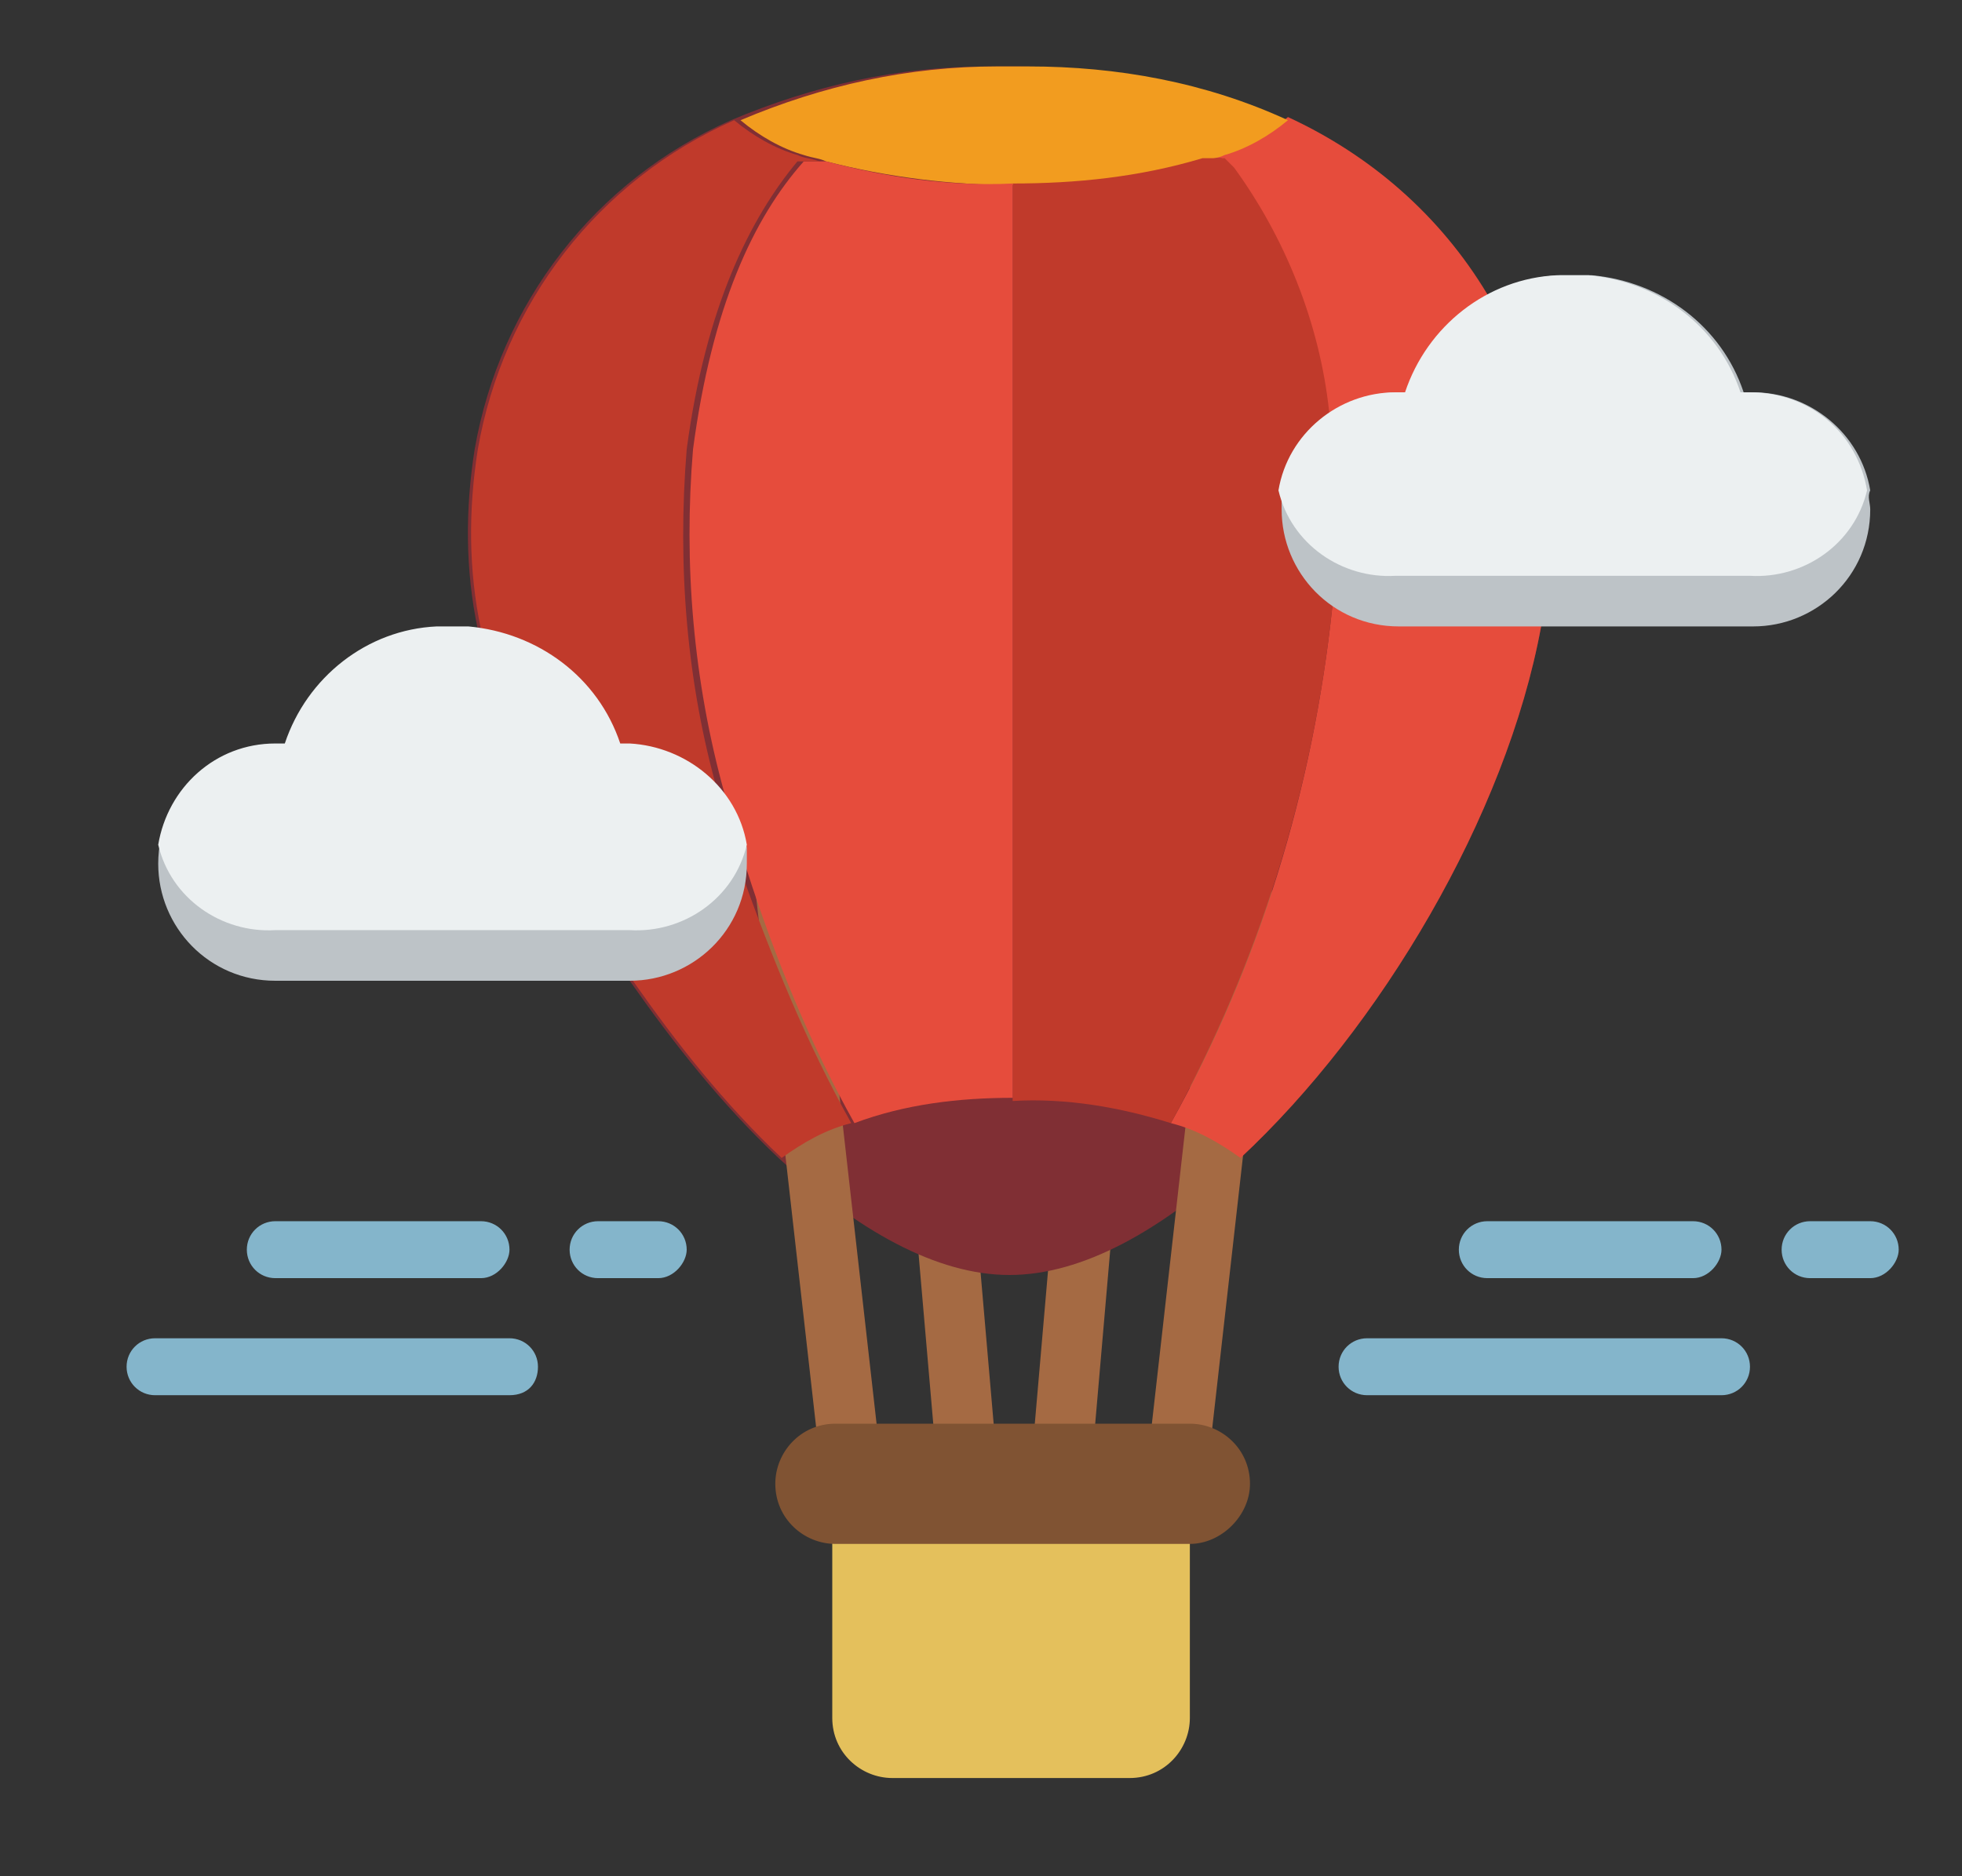
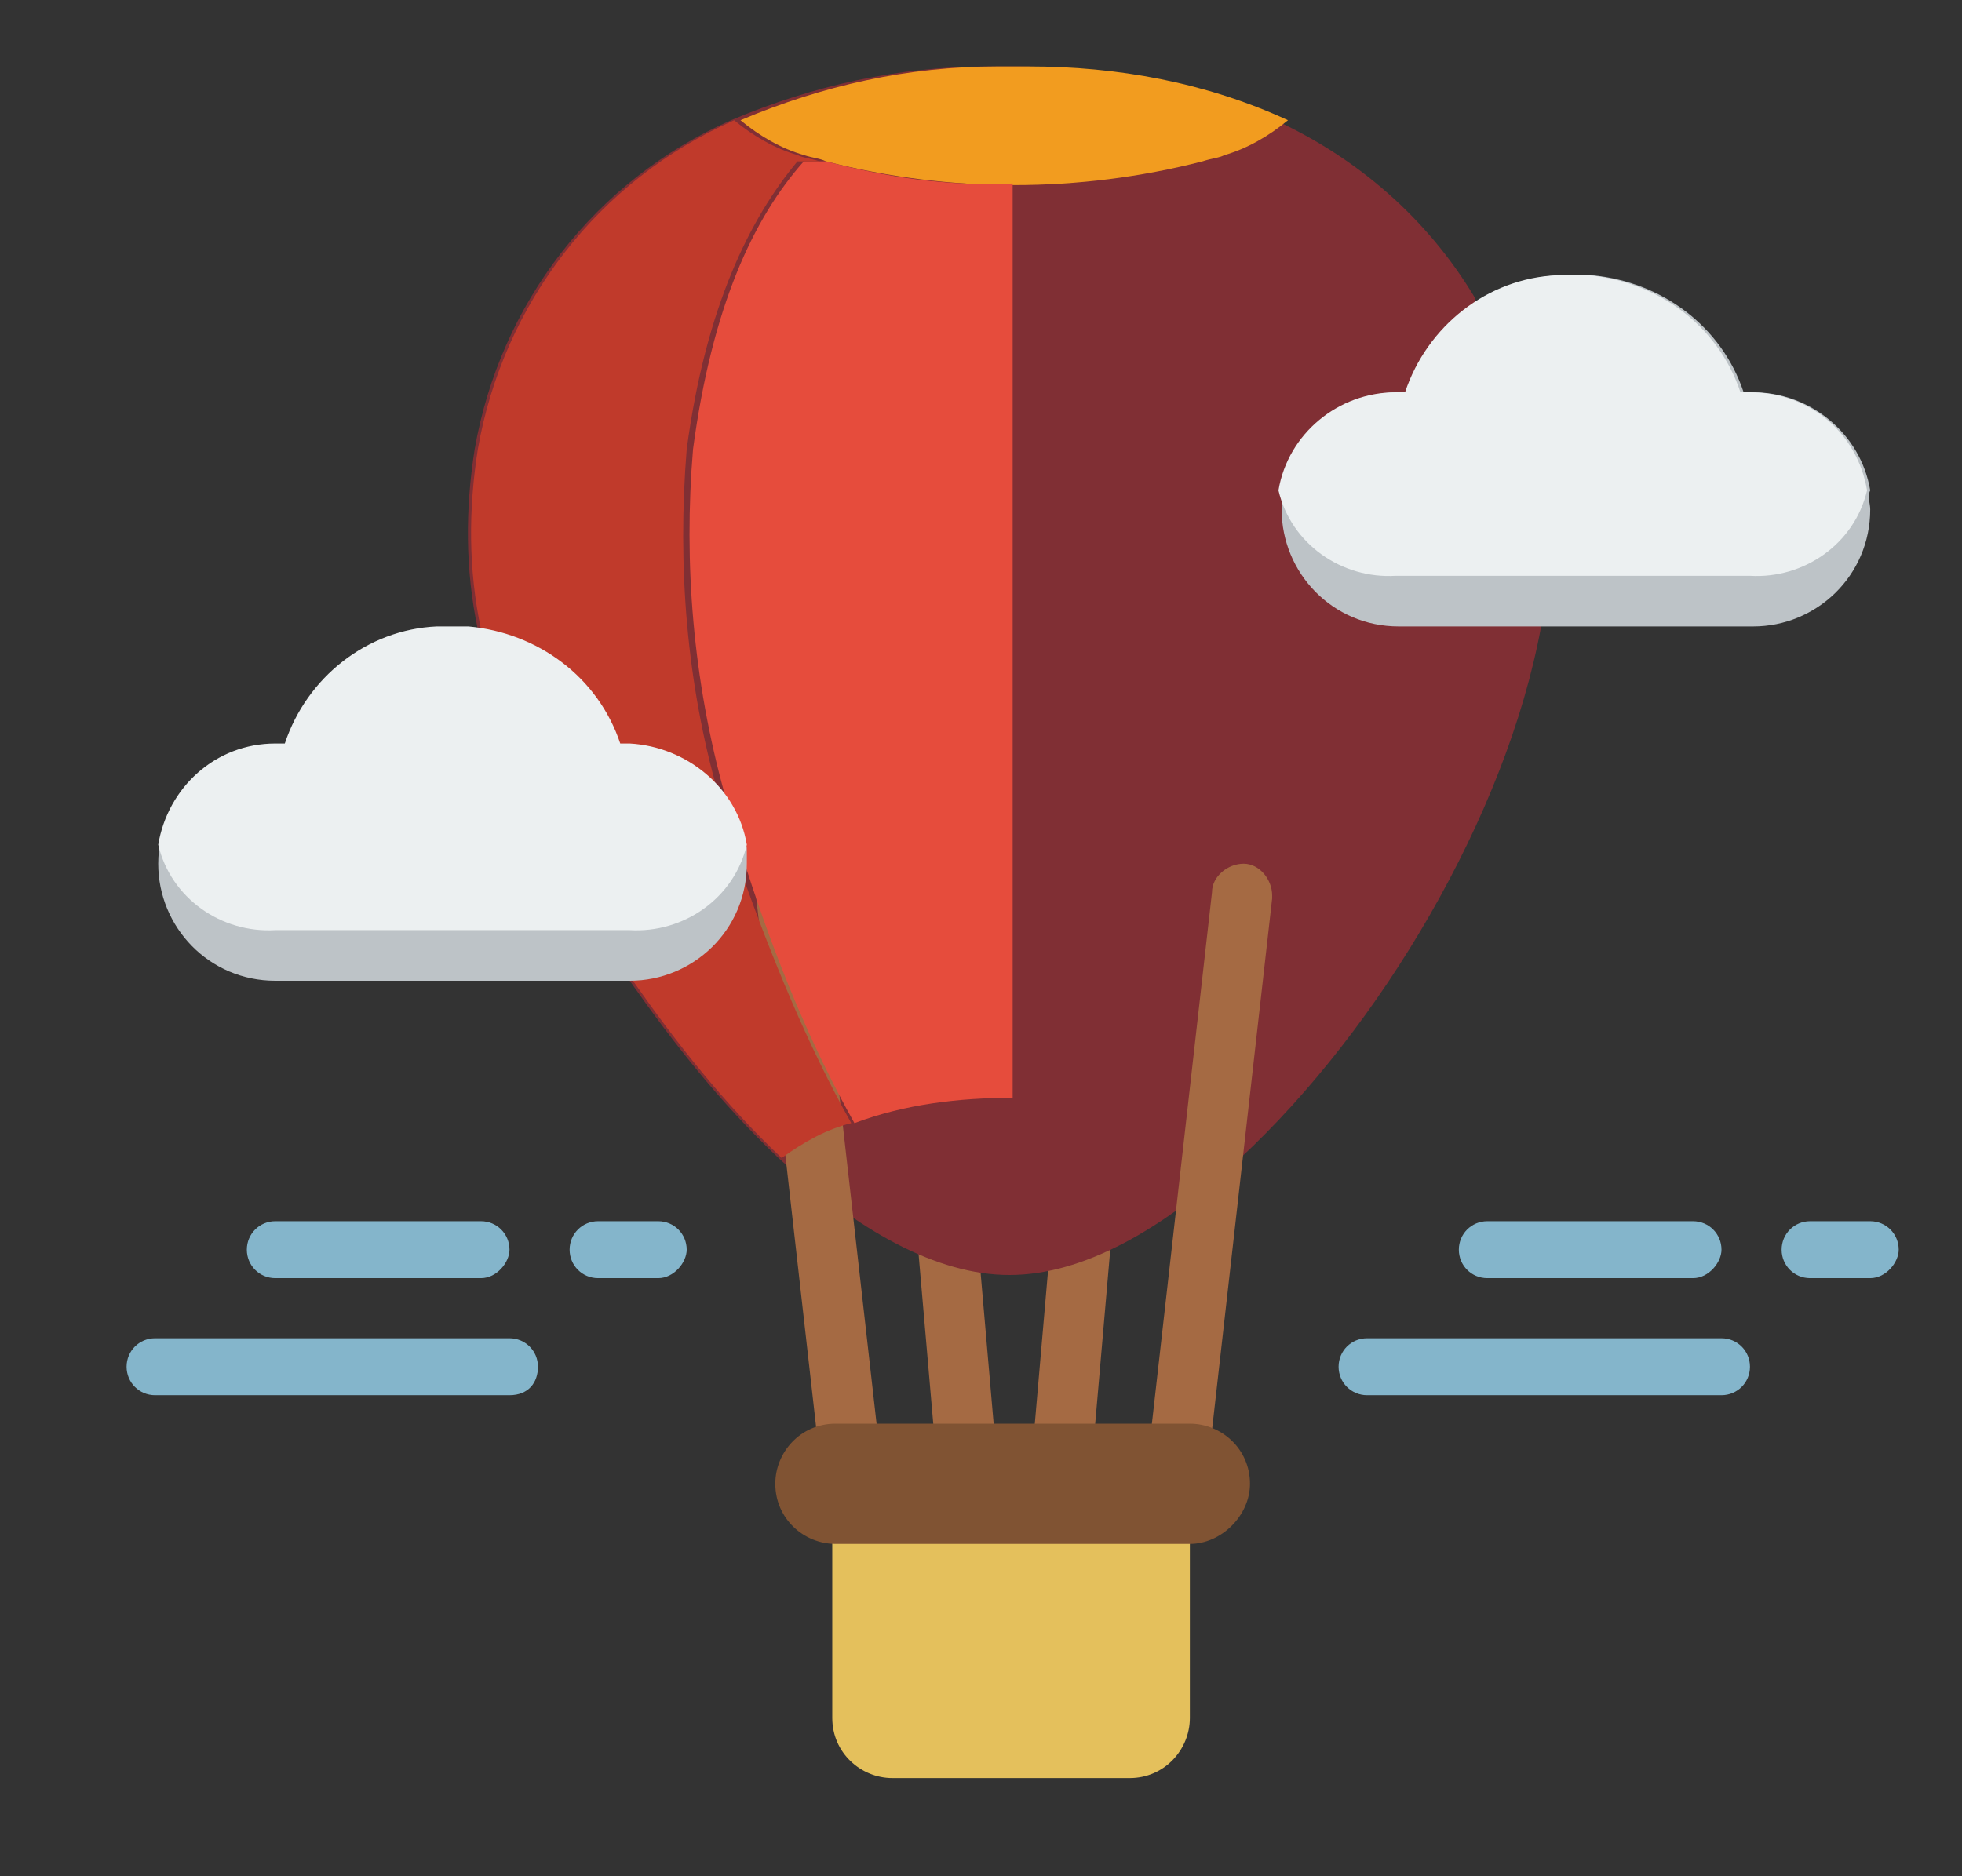
<svg xmlns="http://www.w3.org/2000/svg" id="Capa_1" x="0px" y="0px" viewBox="25 -9.3 62 59.3" style="enable-background:new 25 -9.3 62 59.3;" xml:space="preserve">
  <rect x="25" y="-9.3" width="62" height="59.3" fill="#333333" stroke="none" />
  <style type="text/css">
	.icono-globo-0{fill:#A56A43;}
	.icono-globo-1{fill:#802F34;}
	.icono-globo-2{fill:#E4C05C;}
	.icono-globo-3{fill:#805333;}
	.icono-globo-4{fill:#E64C3C;}
	.icono-globo-5{fill:#F29C1F;}
	.icono-globo-6{fill:#C03A2B;}
	.icono-globo-7{fill:#BDC3C7;}
	.icono-globo-8{fill:#ECF0F1;}
	.icono-globo-9{fill:#84B5CB;}
</style>
  <g id="Grupo_1717" transform="translate(-288 -95)">
    <path id="Trazado_2135" class="icono-globo-0" d="M343.4,131.7c-0.5,0-0.9-0.4-0.9-0.9l-0.9-10.4c0-0.5,0.3-1,0.9-1c0.5,0,1,0.3,1,0.9l0,0   l0.9,10.4C344.4,131.2,344,131.6,343.4,131.7C343.5,131.7,343.5,131.7,343.4,131.7L343.4,131.7z" />
    <path id="Trazado_2136" class="icono-globo-0" d="M346.6,131.7L346.6,131.7c-0.6,0-1-0.5-0.9-1l0.9-10.4c0-0.5,0.5-0.9,1-0.9   c0.5,0,0.9,0.5,0.9,1l-0.9,10.4C347.5,131.3,347.1,131.7,346.6,131.7L346.6,131.7z" />
    <path id="Trazado_2137" class="icono-globo-1" d="M361.7,105.5c-1.1,6-5.1,12.7-9.5,16.8h0c-2.5,2.3-5,3.7-7.3,3.7s-4.8-1.4-7.3-3.7h0   c-1.8-1.7-3.3-3.6-4.7-5.6l-4.8-11.1v0c-0.4-1.9-0.4-3.8-0.1-5.7c0.8-4.6,3.8-8.5,8.1-10.4c2.6-1.1,5.3-1.7,8.1-1.7h0   c0.3,0,0.5,0,0.5,0s0.2,0,0.5,0c2.8,0,5.6,0.6,8.1,1.7c2.6,1.2,4.8,3.1,6.3,5.6L361.7,105.5z" />
    <path id="Trazado_2138" class="icono-globo-1" d="M353.8,89.4C353.7,89.4,353.7,89.4,353.8,89.4" />
    <path id="Trazado_2139" class="icono-globo-0" d="M339.7,131.7c-0.5,0-0.9-0.4-0.9-0.8l-1.9-16.8c-0.1-0.5,0.3-1,0.8-1.1   c0.5-0.1,1,0.3,1.1,0.8c0,0,0,0,0,0.1l1.9,16.8c0.1,0.5-0.3,1-0.8,1C339.7,131.7,339.7,131.7,339.7,131.7L339.7,131.7z" />
    <path id="Trazado_2140" class="icono-globo-0" d="M350.3,131.7c0,0-0.1,0-0.1,0c-0.5-0.1-0.9-0.5-0.8-1l1.9-16.8c0-0.5,0.5-0.9,1-0.9   c0.5,0,0.9,0.5,0.9,1c0,0,0,0,0,0.1l-1.9,16.8C351.2,131.3,350.8,131.7,350.3,131.7z" />
    <path id="Trazado_2141" class="icono-globo-2" d="M339.4,133.5h11.2v6.5c0,1-0.8,1.9-1.9,1.9h-7.5c-1,0-1.9-0.8-1.9-1.9V133.5z" />
    <path id="Trazado_2142" class="icono-globo-3" d="M350.6,134.5h-11.2c-1,0-1.9-0.8-1.9-1.9c0-1,0.8-1.9,1.9-1.9h11.2c1,0,1.9,0.8,1.9,1.9   C352.5,133.6,351.6,134.5,350.6,134.5z" />
-     <path id="Trazado_2143" class="icono-globo-4" d="M361.7,105.5c-1.1,6-5.1,12.7-9.5,16.8h0c-0.7-0.5-1.4-0.9-2.2-1.1c2.8-5,4.5-10.6,5.1-16.3   l-0.2-6.2c-0.3-2.8-1.4-5.4-3-7.7c-0.1-0.1-0.2-0.2-0.3-0.3H351c0.2-0.1,0.4-0.1,0.7-0.2c0.7-0.2,1.4-0.6,2-1.1   c2.6,1.2,4.8,3.1,6.3,5.6L361.7,105.5z" />
    <path id="Trazado_2144" class="icono-globo-5" d="M353.7,89.5c-0.6,0.5-1.3,0.9-2,1.1c-0.2,0.1-0.4,0.1-0.7,0.2c-3.9,1-8,1-11.9,0   c-0.2-0.1-0.4-0.1-0.7-0.2c-0.7-0.2-1.4-0.6-2-1.1c2.6-1.1,5.3-1.7,8.1-1.7h0c0.3,0,0.5,0,0.5,0s0.2,0,0.5,0   C348.3,87.8,351.1,88.3,353.7,89.5z" />
-     <path id="Trazado_2145" class="icono-globo-6" d="M355.1,104.9c-0.6,5.7-2.3,11.2-5.1,16.3c-1.6-0.5-3.3-0.8-5-0.7V91.5c2,0,4-0.2,6-0.8h0.7   c0.1,0.1,0.2,0.2,0.3,0.3c1.6,2.2,2.7,4.9,3,7.7L355.1,104.9z" />
    <path id="Trazado_2146" class="icono-globo-4" d="M345,91.5v28.9c-1.7,0-3.4,0.2-5,0.8h0c-1.4-2.5-2.5-5.2-3.4-8l-0.7-2.4   c-1-3.6-1.3-7.3-1-10.9c0.6-4.5,1.9-7.3,3.5-9.1h0.7C341,91.3,343,91.6,345,91.5L345,91.5z" />
    <path id="Trazado_2147" class="icono-globo-6" d="M339.9,121.2c-0.8,0.2-1.5,0.6-2.2,1.1h0c-1.8-1.7-3.3-3.6-4.7-5.6l-4.8-11.1v0   c-0.4-1.9-0.4-3.8-0.1-5.7c0.8-4.6,3.8-8.5,8.1-10.4c0.6,0.5,1.3,0.9,2,1.1c0.2,0.1,0.4,0.1,0.7,0.2h-0.7c-1.5,1.8-2.9,4.6-3.5,9.1   c-0.3,3.7,0,7.4,1,10.9l0.7,2.4C337.4,116,338.5,118.7,339.9,121.2z" />
    <path id="Trazado_2148" class="icono-globo-6" d="M353.8,89.4C353.7,89.4,353.7,89.4,353.8,89.4" />
    <path id="Trazado_2149" class="icono-globo-6" d="M336.3,89.5C336.3,89.4,336.3,89.4,336.3,89.5" />
    <path id="Trazado_2150" class="icono-globo-7" d="M336.6,113c0,2.1-1.7,3.7-3.7,3.7h-11.2c-2.1,0-3.7-1.7-3.7-3.7c0-2.1,1.7-3.7,3.7-3.7   c0.1,0,0.2,0,0.3,0c0.7-2.1,2.6-3.6,4.8-3.7c0.1,0,0.3,0,0.5,0s0.3,0,0.5,0c2.2,0.2,4.1,1.6,4.8,3.7c0.1,0,0.2,0,0.3,0   c1.8,0,3.4,1.4,3.7,3.2C336.6,112.6,336.6,112.8,336.6,113L336.6,113z" />
    <path id="Trazado_2151" class="icono-globo-8" d="M336.6,112.4c-0.4,1.7-2,2.8-3.7,2.7h-11.2c-1.7,0.1-3.3-1-3.7-2.7c0.3-1.8,1.8-3.2,3.7-3.2   c0.1,0,0.2,0,0.3,0c0.7-2.1,2.6-3.6,4.8-3.7c0.1,0,0.3,0,0.5,0s0.3,0,0.5,0c2.2,0.2,4.1,1.6,4.8,3.7c0.1,0,0.2,0,0.3,0   C334.7,109.3,336.3,110.6,336.6,112.4L336.6,112.4z" />
    <path id="Trazado_2152" class="icono-globo-7" d="M372.1,101.8c0,2.1-1.7,3.7-3.7,3.7h-11.2c-2.1,0-3.7-1.7-3.7-3.7c0-0.2,0-0.4,0-0.6   c0.3-1.8,1.9-3.1,3.7-3.1c0.1,0,0.2,0,0.3,0c0.7-2.1,2.6-3.6,4.8-3.7c0.1,0,0.3,0,0.5,0c0.1,0,0.3,0,0.5,0c2.2,0.2,4.1,1.6,4.8,3.7   c0.1,0,0.2,0,0.3,0c1.8,0,3.4,1.3,3.7,3.1C372,101.4,372.1,101.6,372.1,101.8L372.1,101.8z" />
    <path id="Trazado_2153" class="icono-globo-8" d="M372,101.2c-0.4,1.7-2,2.8-3.7,2.7h-11.2c-1.7,0.1-3.3-1-3.7-2.7c0.3-1.8,1.9-3.1,3.7-3.1   c0.1,0,0.2,0,0.3,0c0.7-2.1,2.6-3.6,4.8-3.7c0.1,0,0.3,0,0.5,0s0.3,0,0.5,0c2.2,0.2,4.1,1.6,4.8,3.7c0.1,0,0.2,0,0.3,0   C370.2,98.1,371.7,99.4,372,101.2L372,101.2z" />
    <path id="Trazado_2154" class="icono-globo-9" d="M328.2,126.1h-6.5c-0.5,0-0.9-0.4-0.9-0.9c0-0.5,0.4-0.9,0.9-0.9h6.5c0.5,0,0.9,0.4,0.9,0.9   C329.1,125.6,328.7,126.1,328.2,126.1L328.2,126.1z" />
    <path id="Trazado_2155" class="icono-globo-9" d="M333.8,126.1h-1.9c-0.5,0-0.9-0.4-0.9-0.9c0-0.5,0.4-0.9,0.9-0.9h1.9c0.5,0,0.9,0.4,0.9,0.9   C334.7,125.6,334.3,126.1,333.8,126.1C333.8,126.1,333.8,126.1,333.8,126.1z" />
    <path id="Trazado_2156" class="icono-globo-9" d="M329.1,129.8h-11.2c-0.5,0-0.9-0.4-0.9-0.9c0-0.5,0.4-0.9,0.9-0.9h11.2   c0.5,0,0.9,0.4,0.9,0.9S329.7,129.8,329.1,129.8C329.1,129.8,329.1,129.8,329.1,129.8z" />
    <path id="Trazado_2157" class="icono-globo-9" d="M366.5,126.1h-6.5c-0.5,0-0.9-0.4-0.9-0.9c0-0.5,0.4-0.9,0.9-0.9h6.5c0.5,0,0.9,0.4,0.9,0.9   C367.4,125.6,367,126.1,366.5,126.1C366.5,126.1,366.5,126.1,366.5,126.1L366.5,126.1z" />
    <path id="Trazado_2158" class="icono-globo-9" d="M372.1,126.1h-1.9c-0.5,0-0.9-0.4-0.9-0.9c0-0.5,0.4-0.9,0.9-0.9c0,0,0,0,0,0h1.9   c0.5,0,0.9,0.4,0.9,0.9C373,125.6,372.6,126.1,372.1,126.1z" />
    <path id="Trazado_2159" class="icono-globo-9" d="M367.4,129.8h-11.2c-0.5,0-0.9-0.4-0.9-0.9c0-0.5,0.4-0.9,0.9-0.9c0,0,0,0,0,0h11.2   c0.5,0,0.9,0.4,0.9,0.9C368.3,129.4,367.9,129.8,367.4,129.8z" />
  </g>
</svg>